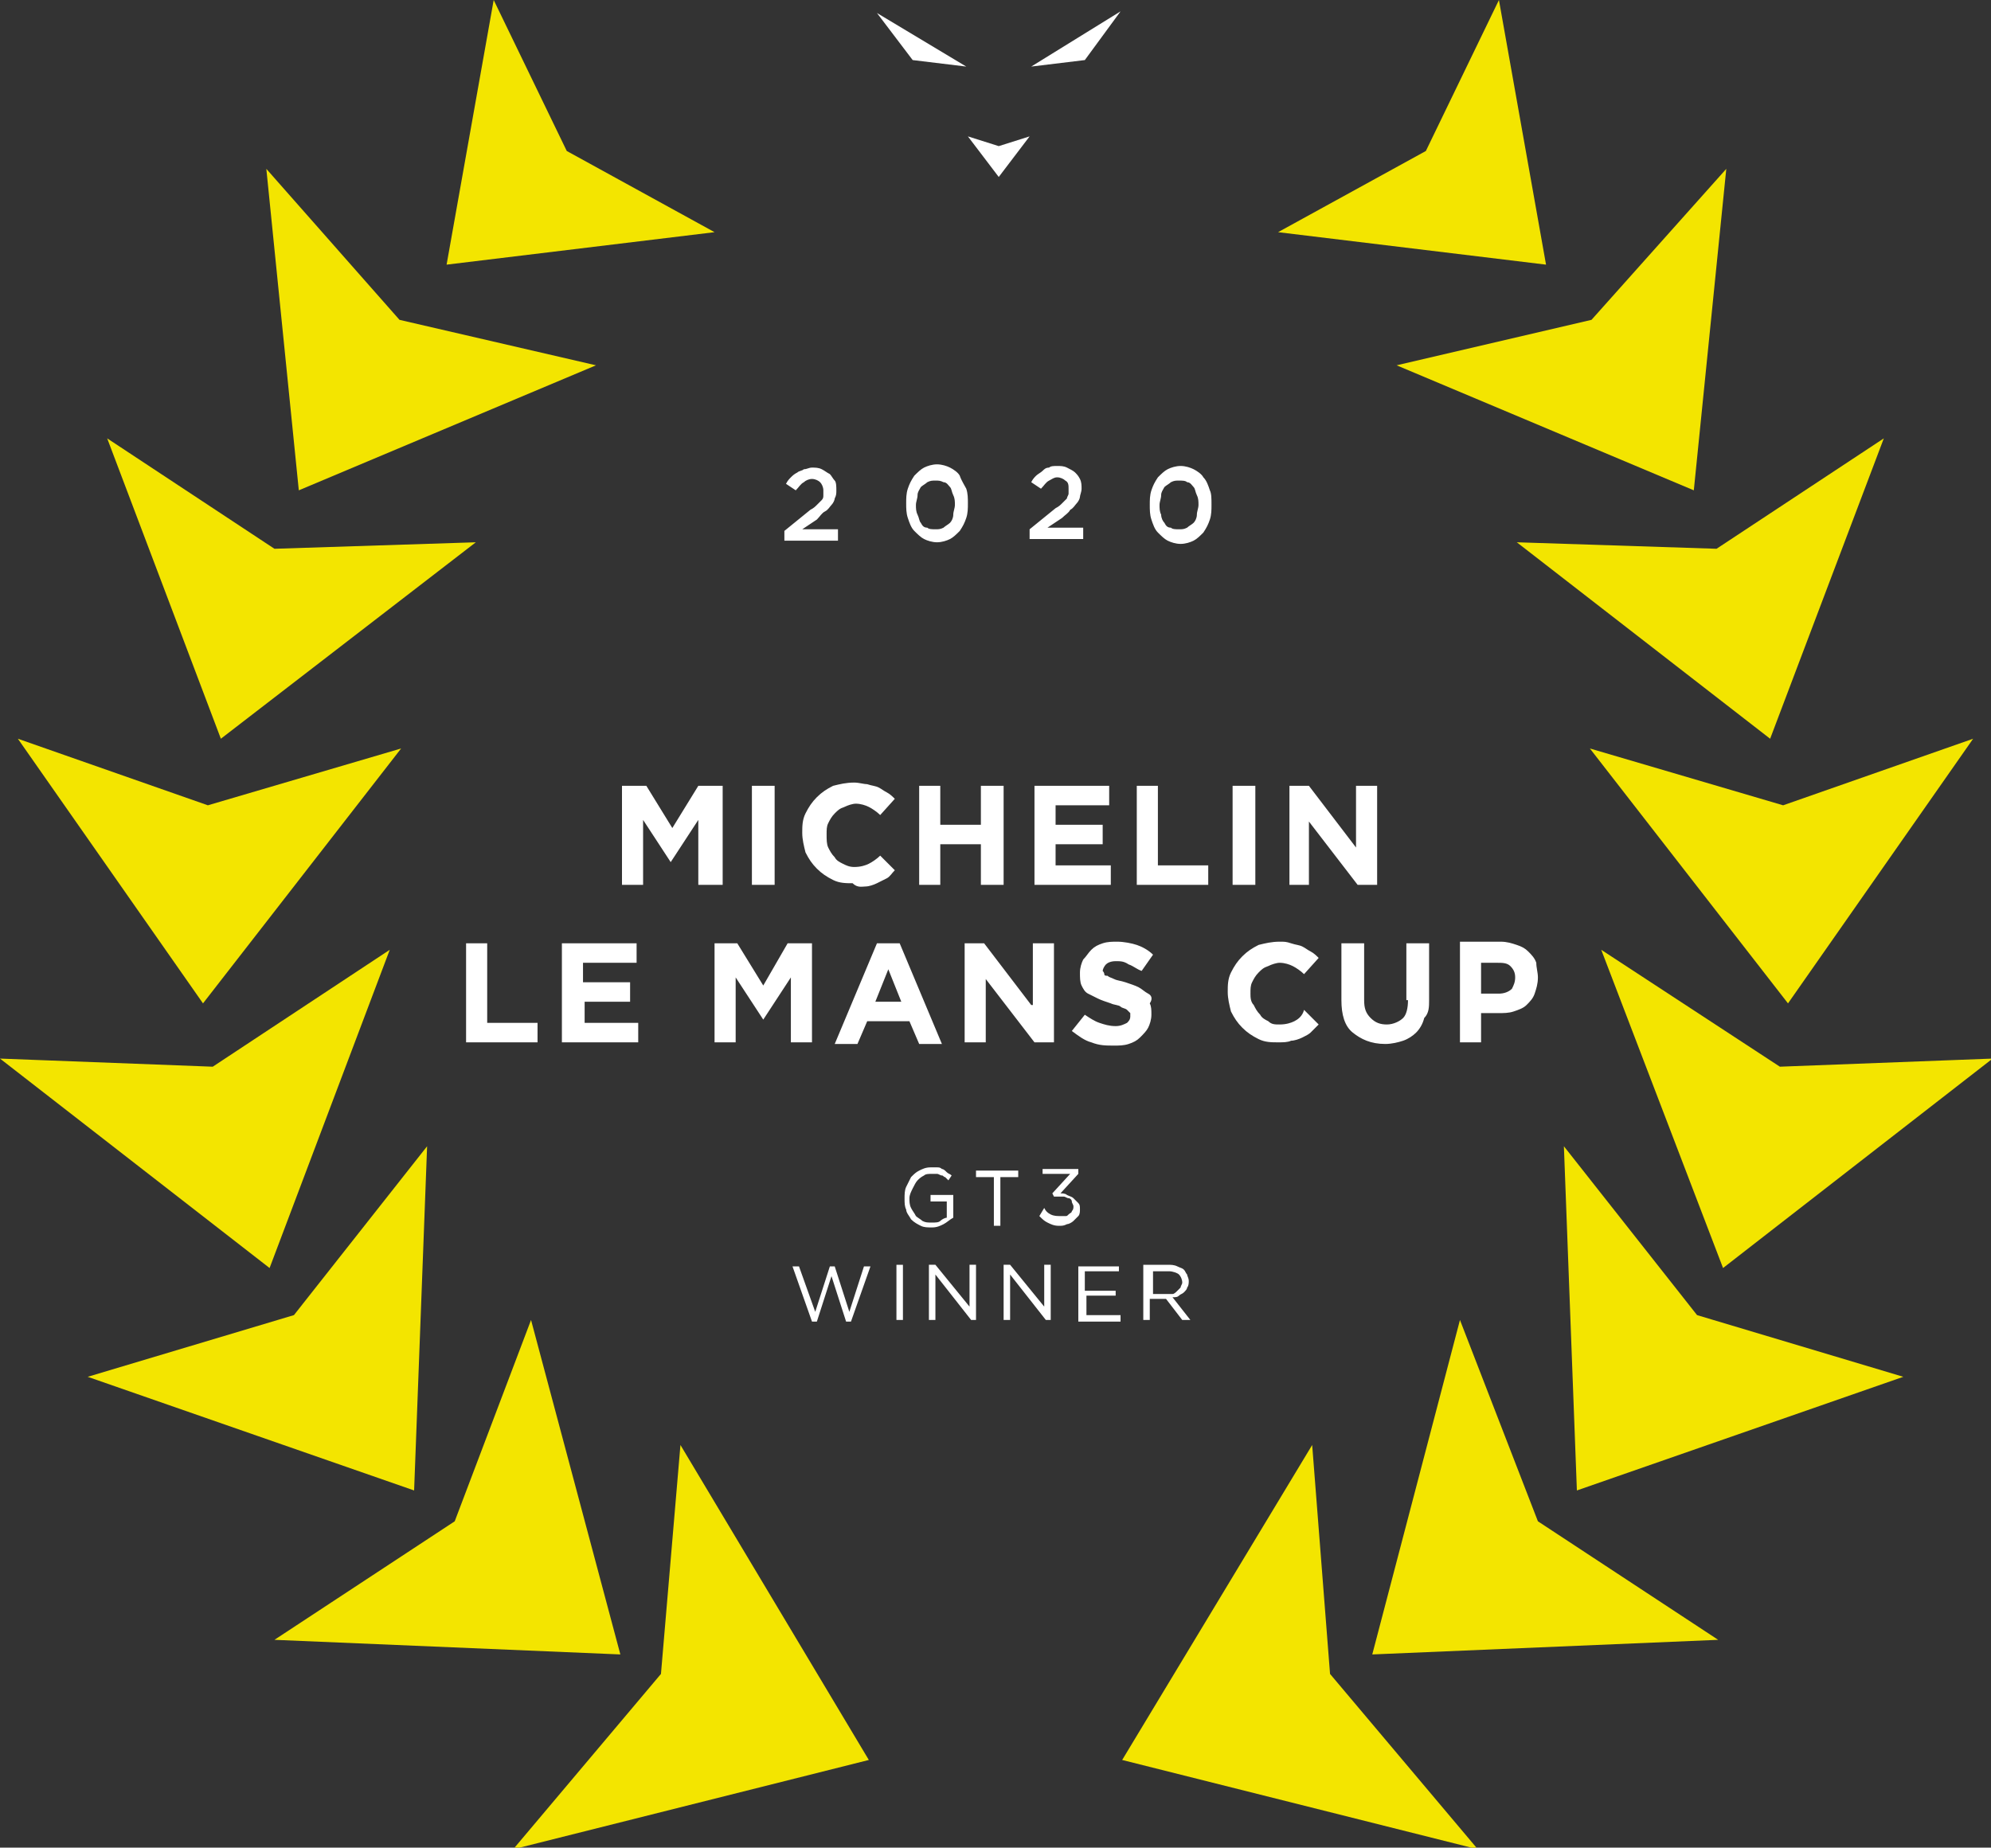
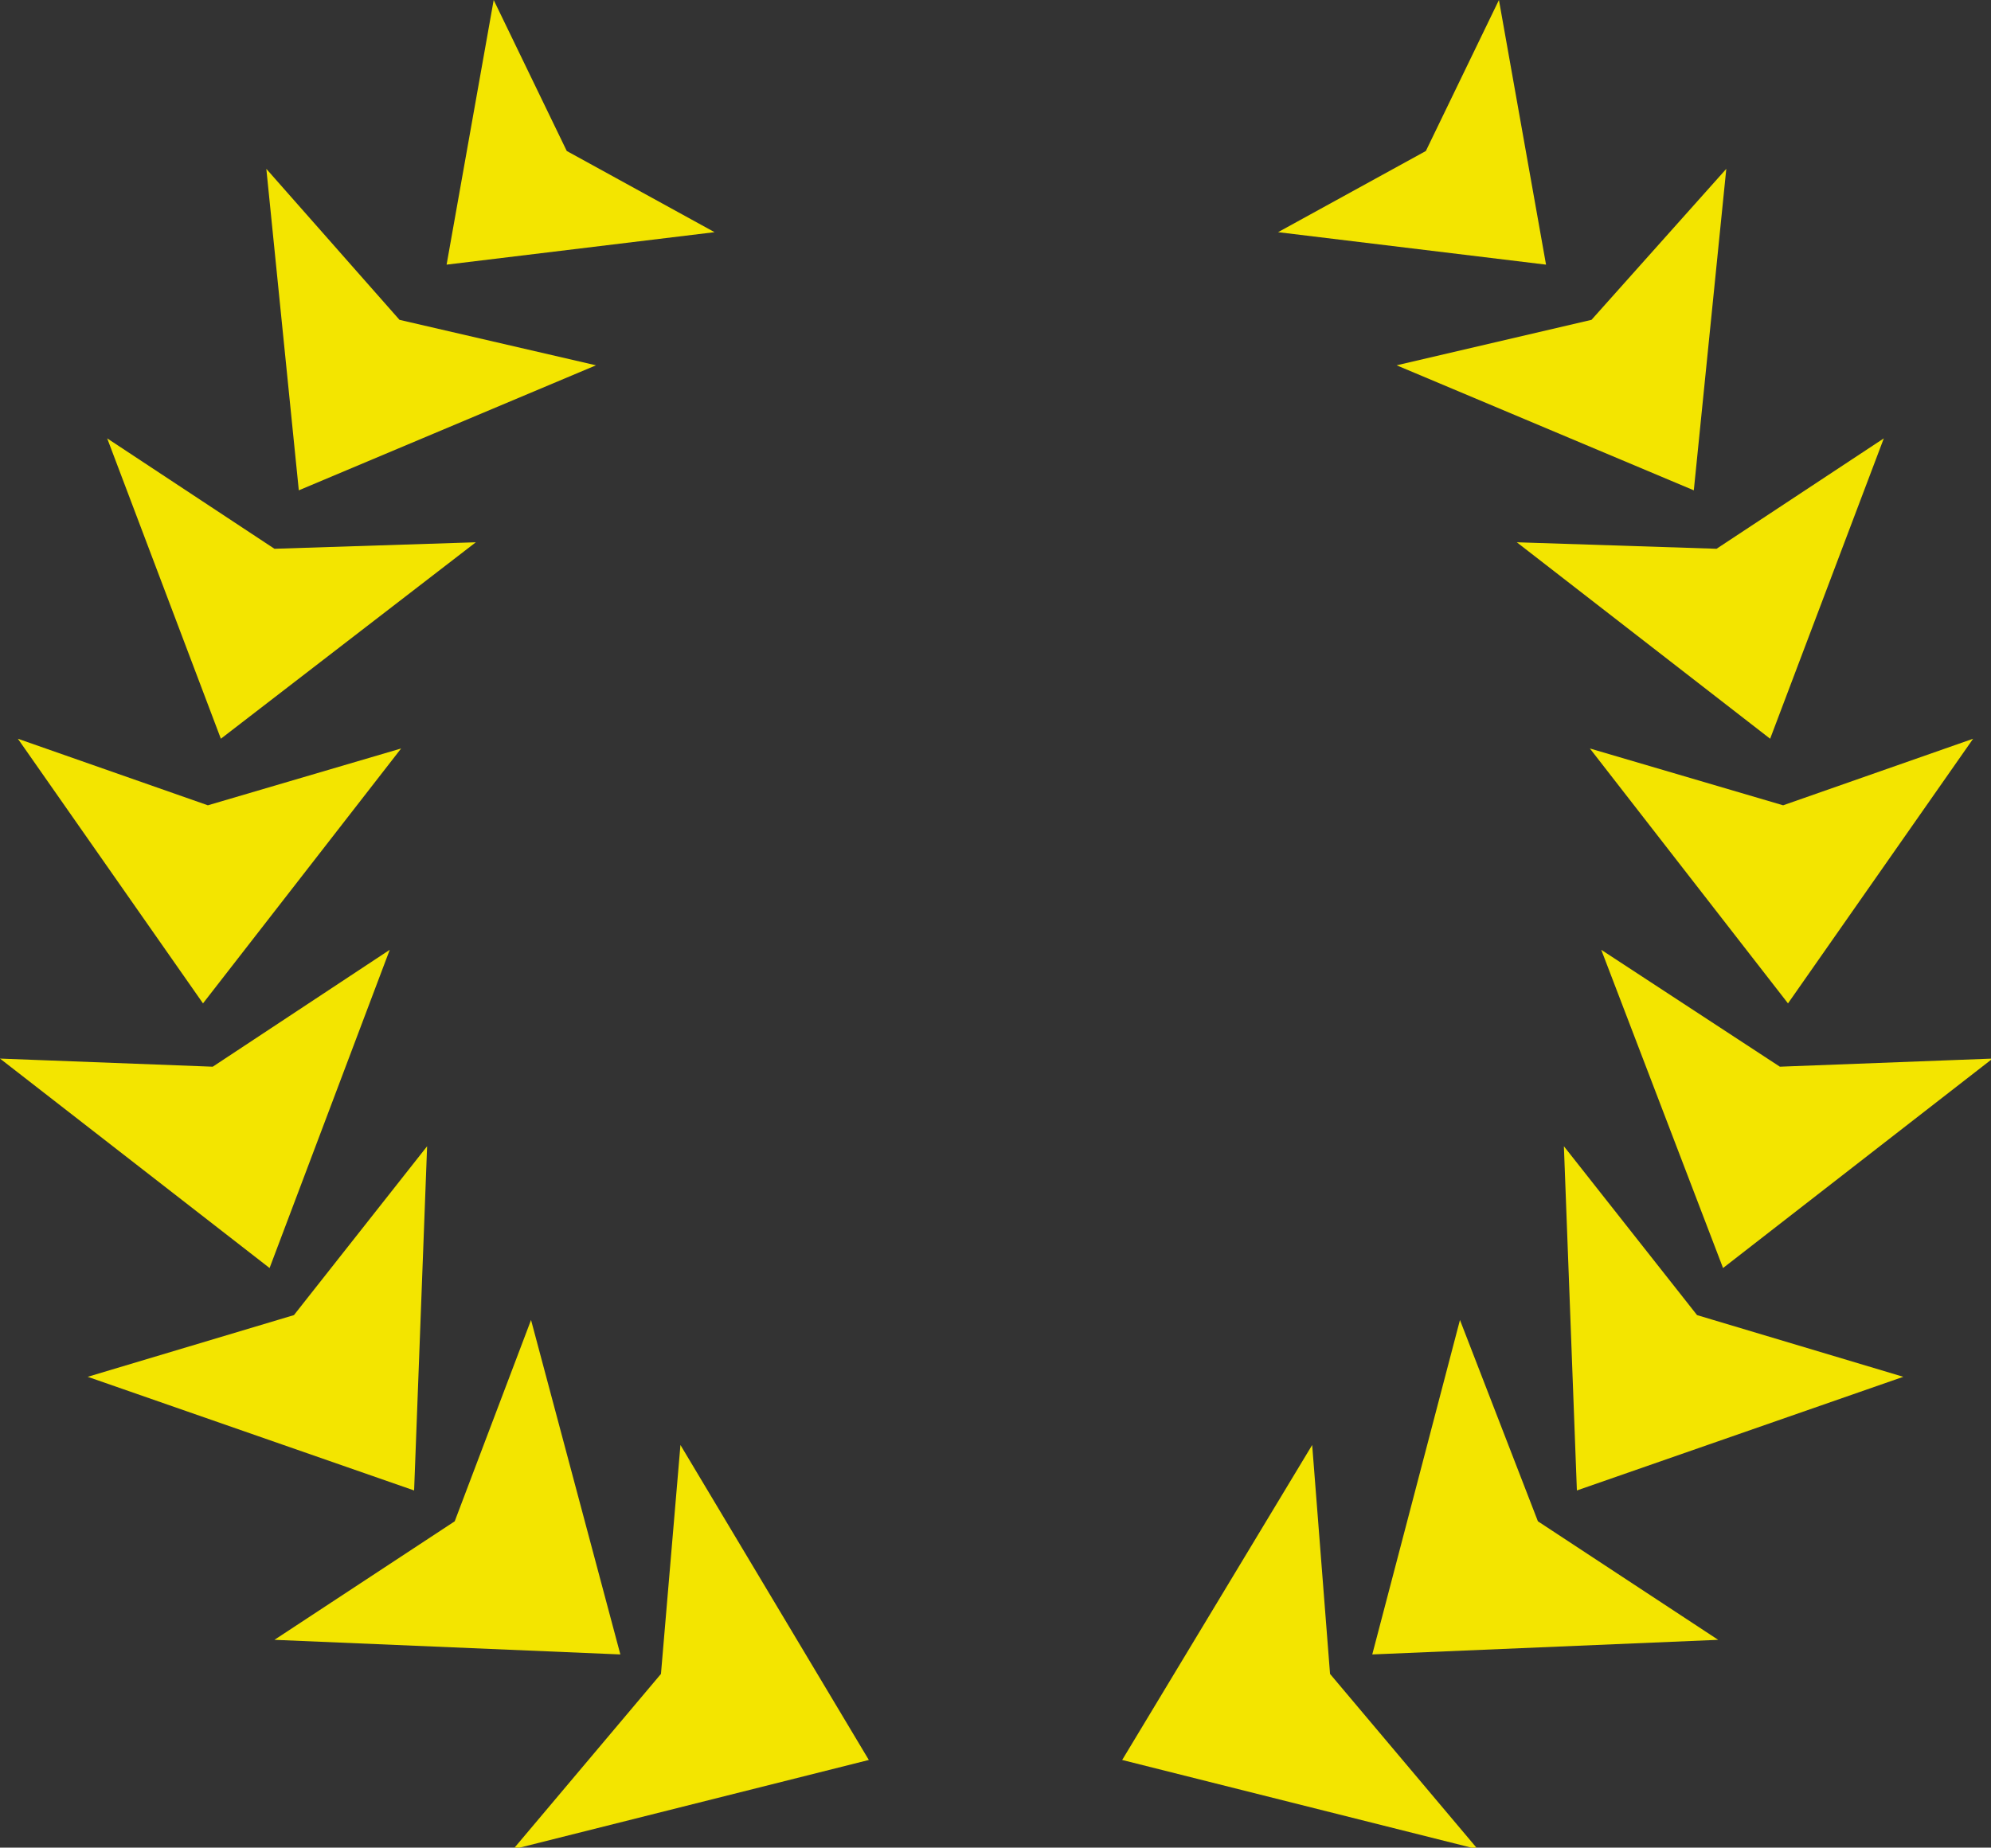
<svg xmlns="http://www.w3.org/2000/svg" version="1.1" x="0px" y="0px" viewBox="0 0 122.6 113.8" enable-background="new 0 0 122.6 113.8" xml:space="preserve">
  <rect x="0" y="0" width="122.6" height="113.8" fill="#333333" stroke="none" />
-   <path fill="#FFFFFF" d="M49.4,32.6h2.2v0.7h-3.3v-0.6h0l1.6-1.3c0.2-0.1,0.3-0.2,0.4-0.3c0.1-0.1,0.2-0.2,0.3-0.3  c0.1-0.1,0.1-0.2,0.1-0.3c0-0.1,0-0.2,0-0.3c0-0.2-0.1-0.4-0.2-0.5c-0.1-0.1-0.3-0.2-0.5-0.2s-0.4,0.1-0.5,0.2  c-0.2,0.1-0.3,0.3-0.5,0.5l-0.6-0.4c0.1-0.2,0.2-0.3,0.3-0.4c0.1-0.1,0.2-0.2,0.4-0.3c0.1-0.1,0.3-0.1,0.4-0.2  c0.2,0,0.3-0.1,0.5-0.1c0.2,0,0.4,0,0.6,0.1c0.2,0.1,0.3,0.2,0.5,0.3c0.1,0.1,0.2,0.3,0.3,0.4s0.1,0.4,0.1,0.6v0  c0,0.2,0,0.3-0.1,0.5c0,0.1-0.1,0.3-0.2,0.4c-0.1,0.1-0.2,0.3-0.4,0.4c-0.2,0.1-0.3,0.3-0.5,0.5L49.4,32.6z M59.5,30.1  c0.1,0.3,0.1,0.6,0.1,0.9v0c0,0.3,0,0.6-0.1,0.9c-0.1,0.3-0.2,0.5-0.4,0.8c-0.2,0.2-0.4,0.4-0.6,0.5c-0.2,0.1-0.5,0.2-0.8,0.2  s-0.6-0.1-0.8-0.2c-0.2-0.1-0.4-0.3-0.6-0.5c-0.2-0.2-0.3-0.5-0.4-0.8c-0.1-0.3-0.1-0.6-0.1-0.9v0c0-0.3,0-0.6,0.1-0.9  c0.1-0.3,0.2-0.5,0.4-0.8c0.2-0.2,0.4-0.4,0.6-0.5c0.2-0.1,0.5-0.2,0.8-0.2s0.6,0.1,0.8,0.2c0.2,0.1,0.5,0.3,0.6,0.5  C59.2,29.6,59.4,29.9,59.5,30.1z M58.8,31.1c0-0.2,0-0.4-0.1-0.6c-0.1-0.2-0.1-0.4-0.2-0.5c-0.1-0.1-0.2-0.3-0.4-0.3  c-0.2-0.1-0.3-0.1-0.5-0.1s-0.3,0-0.5,0.1c-0.1,0.1-0.3,0.2-0.4,0.3c-0.1,0.2-0.2,0.3-0.2,0.5c0,0.2-0.1,0.4-0.1,0.6v0  c0,0.2,0,0.4,0.1,0.6c0.1,0.2,0.1,0.4,0.2,0.5c0.1,0.2,0.2,0.3,0.4,0.3c0.1,0.1,0.3,0.1,0.5,0.1c0.2,0,0.3,0,0.5-0.1  c0.1-0.1,0.3-0.2,0.4-0.3c0.1-0.1,0.2-0.3,0.2-0.5S58.8,31.3,58.8,31.1L58.8,31.1z M65.4,31.9c0.2-0.2,0.4-0.3,0.5-0.5  c0.2-0.1,0.3-0.3,0.4-0.4c0.1-0.1,0.2-0.3,0.2-0.4c0-0.1,0.1-0.3,0.1-0.5v0c0-0.2,0-0.4-0.1-0.6s-0.2-0.3-0.3-0.4  c-0.1-0.1-0.3-0.2-0.5-0.3c-0.2-0.1-0.4-0.1-0.6-0.1c-0.2,0-0.4,0-0.5,0.1c-0.2,0-0.3,0.1-0.4,0.2c-0.1,0.1-0.3,0.2-0.4,0.3  c-0.1,0.1-0.2,0.2-0.3,0.4l0.6,0.4c0.2-0.2,0.3-0.4,0.5-0.5c0.2-0.1,0.3-0.2,0.5-0.2c0.2,0,0.4,0.1,0.5,0.2c0.2,0.1,0.2,0.3,0.2,0.5  c0,0.1,0,0.2,0,0.3c0,0.1-0.1,0.2-0.1,0.3c-0.1,0.1-0.2,0.2-0.3,0.3c-0.1,0.1-0.2,0.2-0.4,0.3l-1.6,1.3h0v0.6h3.3v-0.7h-2.2  L65.4,31.9z M74.6,31.1L74.6,31.1c0,0.3,0,0.6-0.1,0.9c-0.1,0.3-0.2,0.5-0.4,0.8c-0.2,0.2-0.4,0.4-0.6,0.5c-0.2,0.1-0.5,0.2-0.8,0.2  s-0.6-0.1-0.8-0.2c-0.2-0.1-0.4-0.3-0.6-0.5c-0.2-0.2-0.3-0.5-0.4-0.8c-0.1-0.3-0.1-0.6-0.1-0.9v0c0-0.3,0-0.6,0.1-0.9  c0.1-0.3,0.2-0.5,0.4-0.8c0.2-0.2,0.4-0.4,0.6-0.5c0.2-0.1,0.5-0.2,0.8-0.2s0.6,0.1,0.8,0.2c0.2,0.1,0.5,0.3,0.6,0.5  c0.2,0.2,0.3,0.5,0.4,0.8C74.6,30.4,74.6,30.7,74.6,31.1z M73.8,31.1c0-0.2,0-0.4-0.1-0.6c-0.1-0.2-0.1-0.4-0.2-0.5  c-0.1-0.1-0.2-0.3-0.4-0.3c-0.1-0.1-0.3-0.1-0.5-0.1c-0.2,0-0.3,0-0.5,0.1c-0.1,0.1-0.3,0.2-0.4,0.3c-0.1,0.2-0.2,0.3-0.2,0.5  c0,0.2-0.1,0.4-0.1,0.6v0c0,0.2,0,0.4,0.1,0.6c0,0.2,0.1,0.4,0.2,0.5c0.1,0.2,0.2,0.3,0.4,0.3c0.1,0.1,0.3,0.1,0.5,0.1  s0.3,0,0.5-0.1c0.1-0.1,0.3-0.2,0.4-0.3c0.1-0.1,0.2-0.3,0.2-0.5S73.8,31.3,73.8,31.1L73.8,31.1z" />
  <path fill="#F3E500" d="M81.9,103.1l9.1,10.8l-21.9-5.5L80.8,89L81.9,103.1z M89.9,81.3l-5.4,20.6l21.3-0.9l-11.1-7.3L89.9,81.3z   M96.3,70.6l0.8,21.2l20.1-7L104.5,81L96.3,70.6z M98.6,58.5l7.5,19.6l16.6-12.9l-13.1,0.5L98.6,58.5z M97.9,46.1l12.2,15.7  l11.4-16.3l-11.7,4.1L97.9,46.1z M93.4,33.4L109,45.5l7-18.5l-10.3,6.8L93.4,33.4z M104.3,30.2l2-19.8L98,19.7L86,22.5L104.3,30.2z   M92.3,0l-4.5,9.3l-9.1,5l16.5,2L92.3,0z M40.7,103.1l-9.1,10.8l21.9-5.5L41.9,89L40.7,103.1z M32.7,81.3L28,93.7l-11.1,7.3  l21.3,0.9L32.7,81.3z M26.3,70.6L18.1,81L5.4,84.8l20.1,7L26.3,70.6z M24,58.5l-10.9,7.2L0,65.2l16.6,12.9L24,58.5z M24.7,46.1  l-11.9,3.5L1.1,45.5l11.4,16.3L24.7,46.1z M29.3,33.4l-12.4,0.4L6.6,27l7,18.5L29.3,33.4z M36.7,22.5l-12.1-2.8l-8.2-9.3l2,19.8  L36.7,22.5z M34.9,9.3L30.4,0l-2.9,16.3l16.5-2L34.9,9.3z" />
-   <path fill="#FFFFFF" d="M61.5,9l1.9-0.6l-1.9,2.5l-1.9-2.5L61.5,9z M56.2,3.7l3.3,0.4L54,0.8L56.2,3.7z M63.5,4.1l3.3-0.4l2.2-3  L63.5,4.1z" />
-   <path fill="#FFFFFF" d="M43,54.5v-4l-1.7,2.6h0l-1.7-2.6v4h-1.3v-6.1h1.5l1.6,2.6l1.6-2.6h1.5v6.1H43z M47.7,48.4h-1.4v6.1h1.4V48.4  z M53.3,54.6c0.2,0,0.5-0.1,0.7-0.2l0,0c0.2-0.1,0.4-0.2,0.6-0.3c0.2-0.1,0.3-0.3,0.5-0.5l-0.9-0.9c-0.2,0.2-0.5,0.4-0.7,0.5  c-0.2,0.1-0.5,0.2-0.9,0.2c-0.3,0-0.5-0.1-0.7-0.2c-0.2-0.1-0.4-0.2-0.5-0.4c-0.2-0.2-0.3-0.4-0.4-0.6c-0.1-0.2-0.1-0.5-0.1-0.8v0  c0-0.3,0-0.5,0.1-0.7c0.1-0.2,0.2-0.4,0.4-0.6c0.2-0.2,0.3-0.3,0.6-0.4c0.2-0.1,0.5-0.2,0.7-0.2c0.3,0,0.6,0.1,0.8,0.2  s0.5,0.3,0.7,0.5l0.9-1c-0.1-0.1-0.3-0.3-0.5-0.4c-0.2-0.1-0.3-0.2-0.5-0.3c-0.2-0.1-0.4-0.1-0.7-0.2c-0.2,0-0.5-0.1-0.8-0.1  c-0.5,0-0.9,0.1-1.3,0.2c-0.4,0.2-0.7,0.4-1,0.7c-0.3,0.3-0.5,0.6-0.7,1c-0.2,0.4-0.2,0.8-0.2,1.2v0c0,0.4,0.1,0.8,0.2,1.2  c0.2,0.4,0.4,0.7,0.7,1c0.3,0.3,0.6,0.5,1,0.7c0.4,0.2,0.8,0.2,1.2,0.2C52.8,54.7,53.1,54.6,53.3,54.6z M57.9,52h2.5v2.5h1.4v-6.1  h-1.4v2.4h-2.5v-2.4h-1.3v6.1h1.3V52z M68.4,53.3H65V52h2.9v-1.2H65v-1.2h3.3v-1.2h-4.6v6.1h4.7V53.3z M71.3,48.4H70v6.1h4.4v-1.2  h-3.1V48.4z M77.3,48.4h-1.4v6.1h1.4V48.4z M80.6,54.5v-3.9l3,3.9h1.2v-6.1h-1.3v3.8l-2.9-3.8h-1.2v6.1H80.6z M30.1,58.1h-1.4v6.1  h4.4V63h-3.1V58.1z M35.9,61.7h2.9v-1.2h-2.9v-1.2h3.3v-1.2h-4.6v6.1h4.7V63h-3.3V61.7z M47,60.7l-1.6-2.6H44v6.1h1.3v-4l1.7,2.6h0  l1.7-2.6v4h1.3v-6.1h-1.5L47,60.7z M55.4,58.1l2.6,6.2h-1.4L56,62.9h-2.6l-0.6,1.4h-1.4l2.6-6.2H55.4z M55.5,61.7l-0.8-2l-0.8,2  H55.5z M63.5,61.9l-2.9-3.8h-1.2v6.1h1.3v-3.9l3,3.9h1.2v-6.1h-1.3V61.9z M70.7,61.2c-0.2-0.1-0.4-0.3-0.6-0.4  c-0.2-0.1-0.5-0.2-0.8-0.3c-0.3-0.1-0.5-0.1-0.7-0.2c-0.2-0.1-0.3-0.1-0.4-0.2C68.1,60.1,68,60.1,68,60c0-0.1-0.1-0.2-0.1-0.2v0  c0-0.1,0.1-0.3,0.2-0.4c0.1-0.1,0.3-0.2,0.6-0.2c0.3,0,0.5,0,0.8,0.2c0.3,0.1,0.5,0.3,0.8,0.4l0.7-1c-0.3-0.3-0.7-0.5-1-0.6  S69.2,58,68.8,58c-0.3,0-0.6,0-0.9,0.1c-0.3,0.1-0.5,0.2-0.7,0.4c-0.2,0.2-0.3,0.4-0.5,0.6c-0.1,0.2-0.2,0.5-0.2,0.8v0  c0,0.3,0,0.6,0.1,0.8c0.1,0.2,0.2,0.4,0.4,0.5c0.2,0.1,0.4,0.2,0.6,0.3c0.2,0.1,0.5,0.2,0.8,0.3c0.2,0.1,0.5,0.1,0.6,0.2  s0.3,0.1,0.4,0.2c0.1,0.1,0.1,0.1,0.2,0.2c0,0.1,0,0.2,0,0.2v0c0,0.2-0.1,0.3-0.2,0.4c-0.2,0.1-0.4,0.2-0.7,0.2  c-0.4,0-0.7-0.1-1-0.2s-0.6-0.3-0.9-0.5l-0.8,1c0.4,0.3,0.8,0.6,1.2,0.7c0.5,0.2,0.9,0.2,1.4,0.2c0.3,0,0.6,0,0.9-0.1  c0.3-0.1,0.5-0.2,0.7-0.4h0v0c0.2-0.2,0.4-0.4,0.5-0.6c0.1-0.2,0.2-0.5,0.2-0.8v0c0-0.3,0-0.5-0.1-0.7C71,61.5,70.9,61.3,70.7,61.2z   M79.7,62.9c-0.2,0.1-0.5,0.2-0.9,0.2c-0.3,0-0.5,0-0.7-0.2c-0.2-0.1-0.4-0.2-0.5-0.4c-0.2-0.2-0.3-0.4-0.4-0.6  C77,61.7,77,61.4,77,61.2v0c0-0.3,0-0.5,0.1-0.7c0.1-0.2,0.2-0.4,0.4-0.6c0.2-0.2,0.3-0.3,0.6-0.4c0.2-0.1,0.5-0.2,0.7-0.2  c0.3,0,0.6,0.1,0.8,0.2s0.5,0.3,0.7,0.5l0.9-1c-0.1-0.1-0.3-0.3-0.5-0.4c-0.2-0.1-0.3-0.2-0.5-0.3c-0.2-0.1-0.4-0.1-0.7-0.2  S79.1,58,78.8,58c-0.5,0-0.9,0.1-1.3,0.2c-0.4,0.2-0.7,0.4-1,0.7c-0.3,0.3-0.5,0.6-0.7,1c-0.2,0.4-0.2,0.8-0.2,1.2v0  c0,0.4,0.1,0.8,0.2,1.2c0.2,0.4,0.4,0.7,0.7,1c0.3,0.3,0.6,0.5,1,0.7c0.4,0.2,0.8,0.2,1.2,0.2c0.3,0,0.6,0,0.8-0.1  c0.2,0,0.5-0.1,0.7-0.2l0,0c0.2-0.1,0.4-0.2,0.5-0.3s0.3-0.3,0.5-0.5l-0.9-0.9C80.2,62.6,79.9,62.8,79.7,62.9z M86.7,61.6  c0,0.5-0.1,0.9-0.3,1.1c-0.2,0.2-0.6,0.4-1,0.4c-0.4,0-0.7-0.1-1-0.4S84,62.1,84,61.6v-3.5h-1.4v3.5c0,0.9,0.2,1.6,0.7,2  c0.5,0.4,1.1,0.7,2,0.7c0.4,0,0.8-0.1,1.1-0.2c0.3-0.1,0.6-0.3,0.8-0.5c0.2-0.2,0.4-0.5,0.5-0.9C88,62.4,88,62,88,61.6v-3.5h-1.4  V61.6z M94.7,60.2L94.7,60.2c0,0.4-0.1,0.7-0.2,1c-0.1,0.3-0.3,0.5-0.5,0.7c-0.2,0.2-0.5,0.3-0.8,0.4c-0.3,0.1-0.6,0.1-1,0.1h-1v1.8  h-1.3l0-6.2h2.5c0.4,0,0.7,0.1,1,0.2c0.3,0.1,0.5,0.2,0.7,0.4c0.2,0.2,0.4,0.4,0.5,0.7C94.6,59.6,94.7,59.9,94.7,60.2z M93.3,60.2  c0-0.3-0.1-0.5-0.3-0.7c-0.2-0.2-0.5-0.2-0.8-0.2h-1v1.9l1.1,0c0.3,0,0.6-0.1,0.8-0.3C93.2,60.7,93.3,60.5,93.3,60.2L93.3,60.2z" />
-   <path fill="#FFFFFF" d="M57.4,75.6c-0.3,0-0.5,0-0.7-0.1c-0.2-0.1-0.4-0.2-0.6-0.4c-0.1-0.2-0.3-0.4-0.3-0.6  c-0.1-0.2-0.1-0.4-0.1-0.7v0c0-0.2,0-0.5,0.1-0.7c0.1-0.2,0.2-0.4,0.3-0.6c0.2-0.2,0.3-0.3,0.5-0.4c0.2-0.1,0.4-0.2,0.7-0.2  c0.1,0,0.3,0,0.4,0c0.1,0,0.2,0,0.3,0.1c0.1,0,0.2,0.1,0.3,0.2c0.1,0.1,0.2,0.1,0.3,0.2l-0.2,0.3c-0.1-0.1-0.1-0.1-0.2-0.2  c-0.1,0-0.1-0.1-0.2-0.1c-0.1,0-0.2-0.1-0.3-0.1c-0.1,0-0.2,0-0.3,0c-0.2,0-0.4,0-0.5,0.1c-0.2,0.1-0.3,0.2-0.4,0.3  c-0.1,0.1-0.2,0.3-0.3,0.5S56,73.6,56,73.8v0c0,0.2,0,0.4,0.1,0.6c0.1,0.2,0.2,0.3,0.3,0.5c0.1,0.1,0.3,0.2,0.4,0.3  c0.2,0.1,0.3,0.1,0.6,0.1c0.2,0,0.4,0,0.5-0.1s0.3-0.2,0.4-0.2V74h-1v-0.4h1.4V75c-0.2,0.1-0.4,0.3-0.6,0.4  C57.9,75.5,57.7,75.6,57.4,75.6z M62.8,72.1h-2.7v0.4h1.1h0v3h0.4v-3h1.1V72.1z M66.1,73.8c-0.1-0.1-0.2-0.1-0.4-0.2  c-0.1-0.1-0.3-0.1-0.4-0.1l1.1-1.2v-0.3h-2.2v0.3h1.7l-1.1,1.2l0.1,0.2h0.2c0.1,0,0.3,0,0.4,0c0.1,0,0.2,0.1,0.3,0.1  s0.2,0.1,0.2,0.2s0.1,0.2,0.1,0.3v0c0,0.1,0,0.2-0.1,0.3c0,0.1-0.1,0.1-0.2,0.2c-0.1,0.1-0.1,0.1-0.2,0.1c-0.1,0-0.2,0-0.3,0  c-0.2,0-0.4,0-0.6-0.1c-0.2-0.1-0.3-0.2-0.4-0.4L64,74.9c0.2,0.2,0.3,0.3,0.5,0.4c0.2,0.1,0.4,0.2,0.7,0.2c0.2,0,0.3,0,0.5-0.1  c0.1,0,0.3-0.1,0.4-0.2c0.1-0.1,0.2-0.2,0.3-0.3c0.1-0.1,0.1-0.3,0.1-0.4v0c0-0.2,0-0.3-0.1-0.4C66.3,74,66.2,73.9,66.1,73.8z   M52.3,80.8l-0.9-2.8h-0.3l-0.9,2.8l-1-2.8h-0.4l1.2,3.4h0.3l0.9-2.8l0.9,2.8h0.3l1.2-3.4h-0.4L52.3,80.8z M55.2,81.3h0.4v-3.4h-0.4  V81.3z M59.8,80.6l-2.2-2.7h-0.4v3.4h0.4v-2.8l2.2,2.8h0.3v-3.4h-0.4V80.6z M64.4,80.6l-2.2-2.7h-0.4h0v3.4h0.4v-2.8l2.2,2.8h0.3  v-3.4h-0.4V80.6z M66.8,79.8h1.9v-0.3h-1.9v-1.2h2.1v-0.3h-2.5h0v3.4H69V81h-2.1V79.8z M73.3,81.3h-0.5l-1-1.3h-1v1.3l-0.4,0v-3.4  h1.5c0.2,0,0.4,0,0.6,0.1c0.2,0.1,0.3,0.1,0.4,0.2c0.1,0.1,0.1,0.2,0.2,0.3c0,0.1,0.1,0.2,0.1,0.4v0c0,0.1,0,0.3-0.1,0.4  c0,0.1-0.1,0.2-0.2,0.3c-0.1,0.1-0.2,0.1-0.3,0.2c-0.1,0.1-0.2,0.1-0.4,0.1L73.3,81.3z M71.9,79.7c0.1,0,0.2,0,0.3,0  c0.1,0,0.2-0.1,0.3-0.2c0.1-0.1,0.1-0.1,0.2-0.2c0-0.1,0.1-0.2,0.1-0.3v0c0-0.2-0.1-0.4-0.2-0.5c-0.1-0.1-0.4-0.2-0.6-0.2h-1v1.4  L71.9,79.7z" />
</svg>